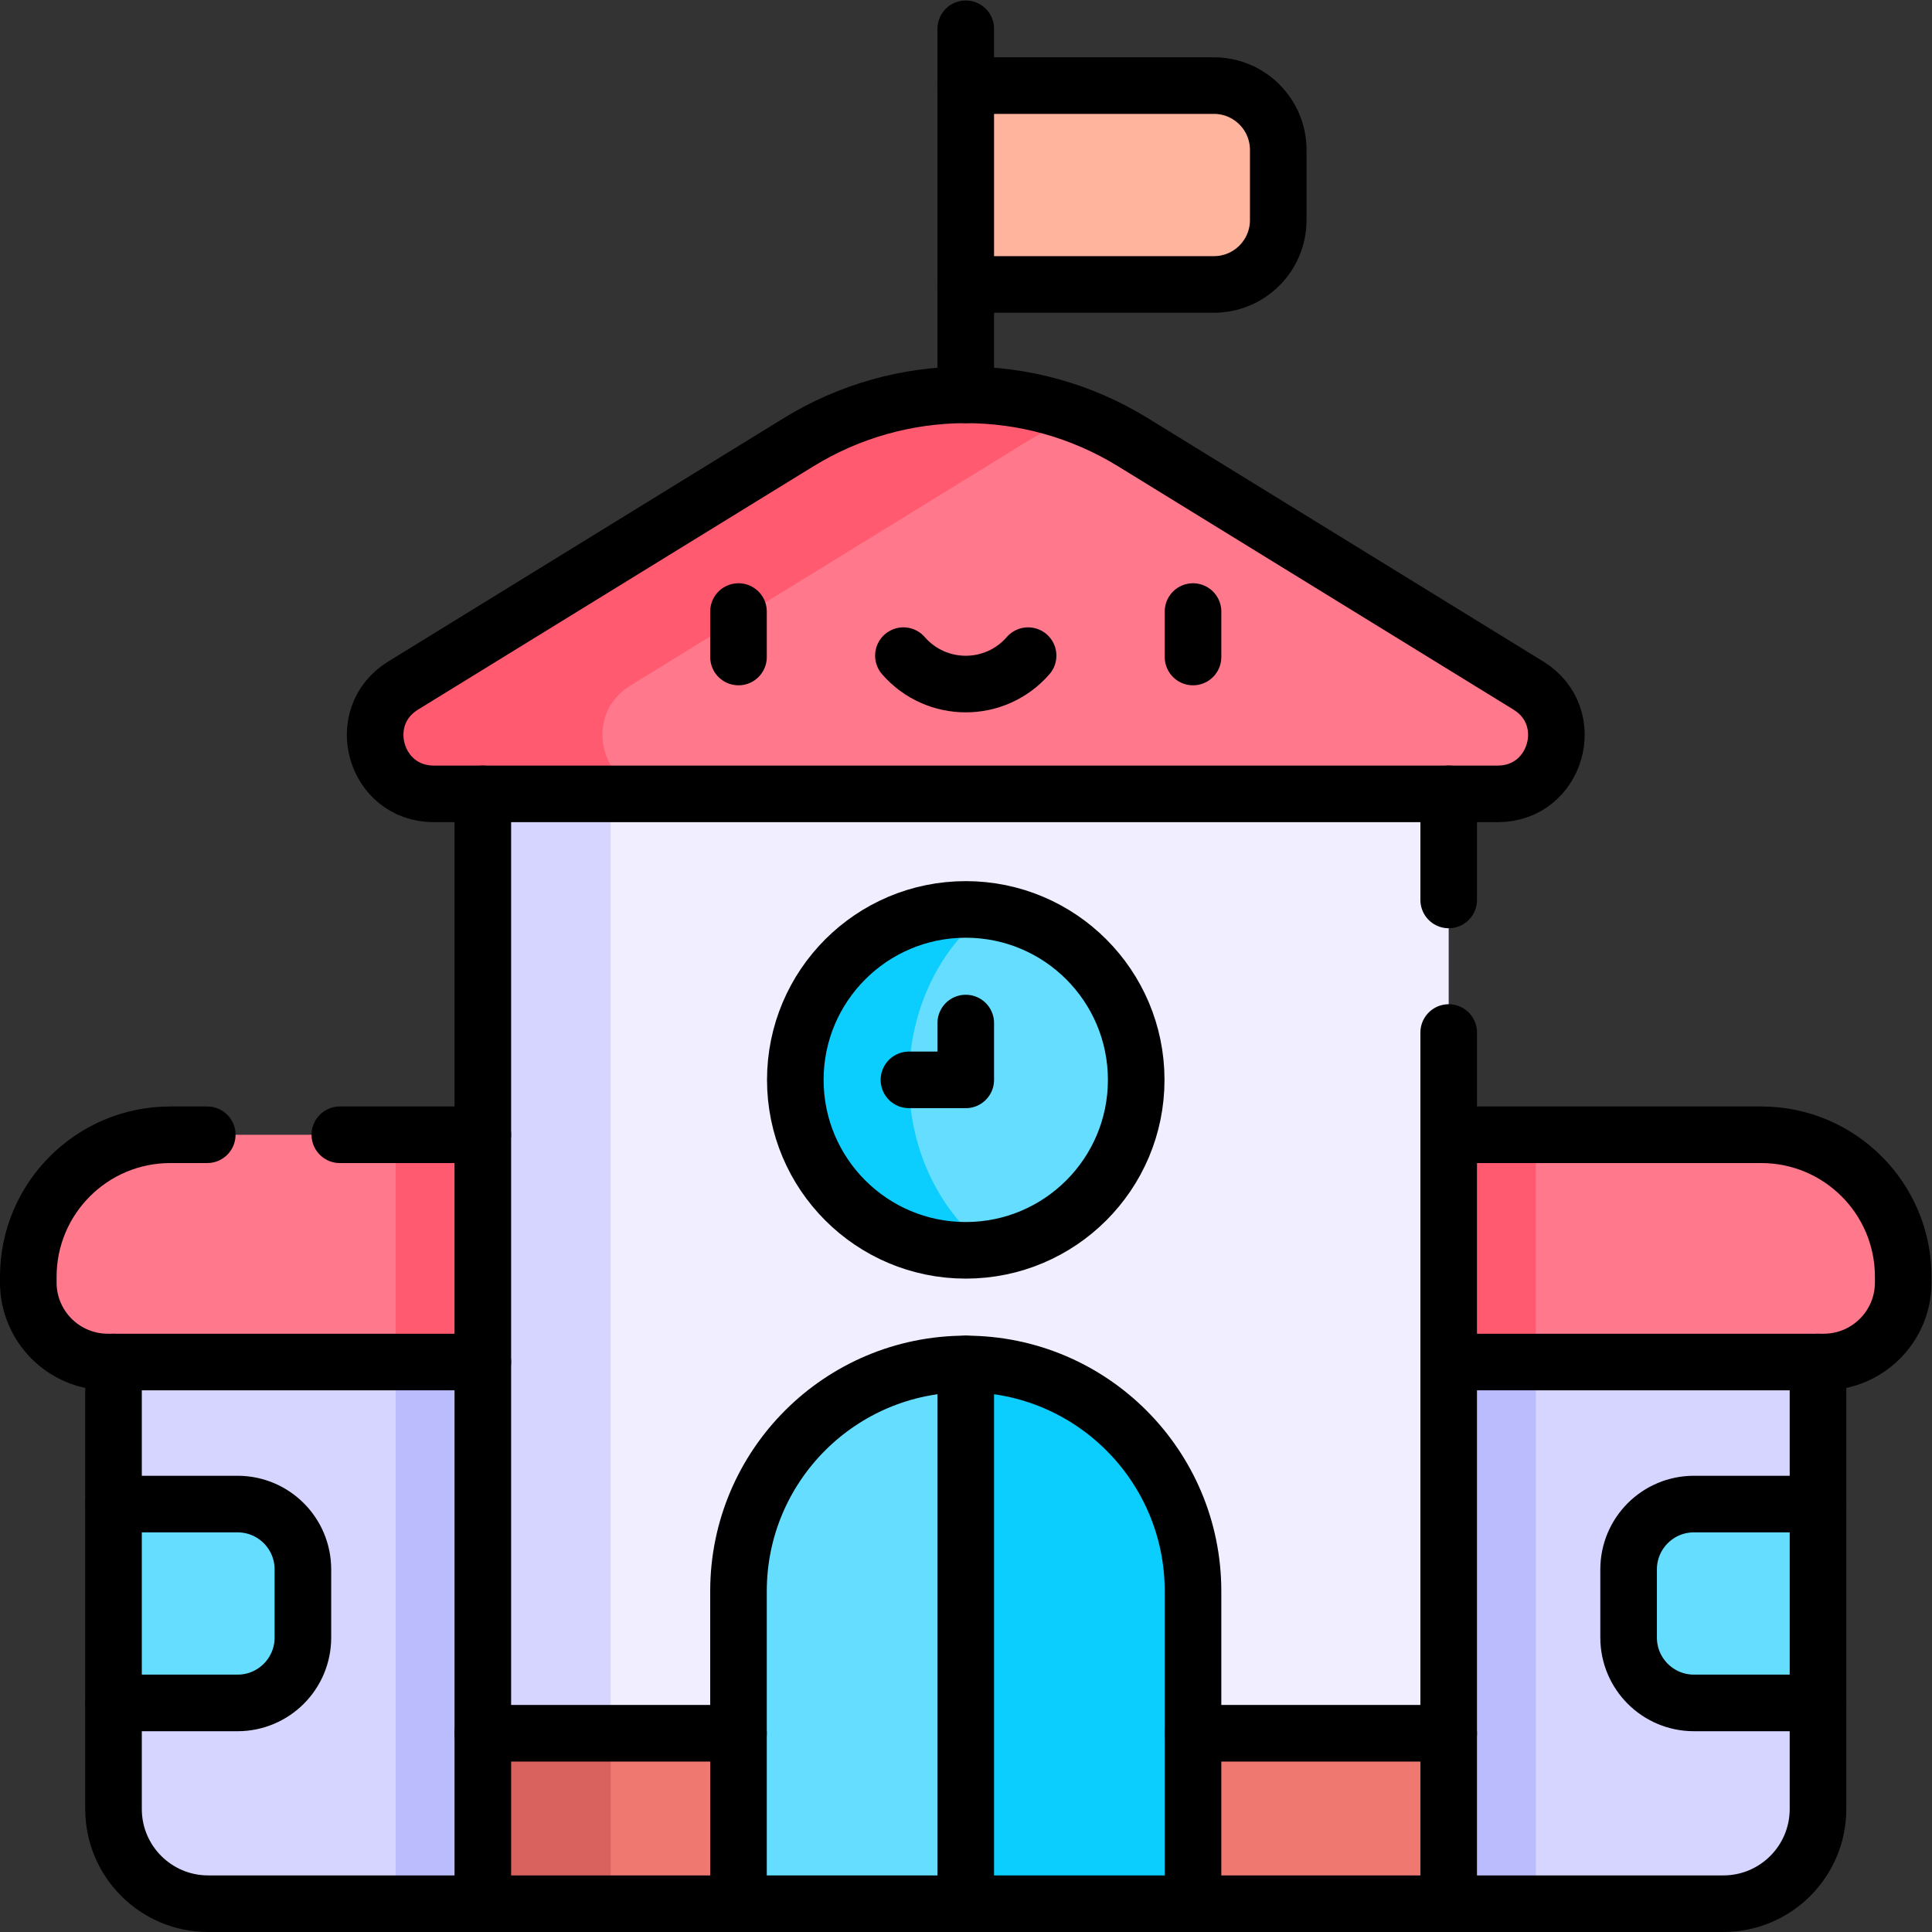
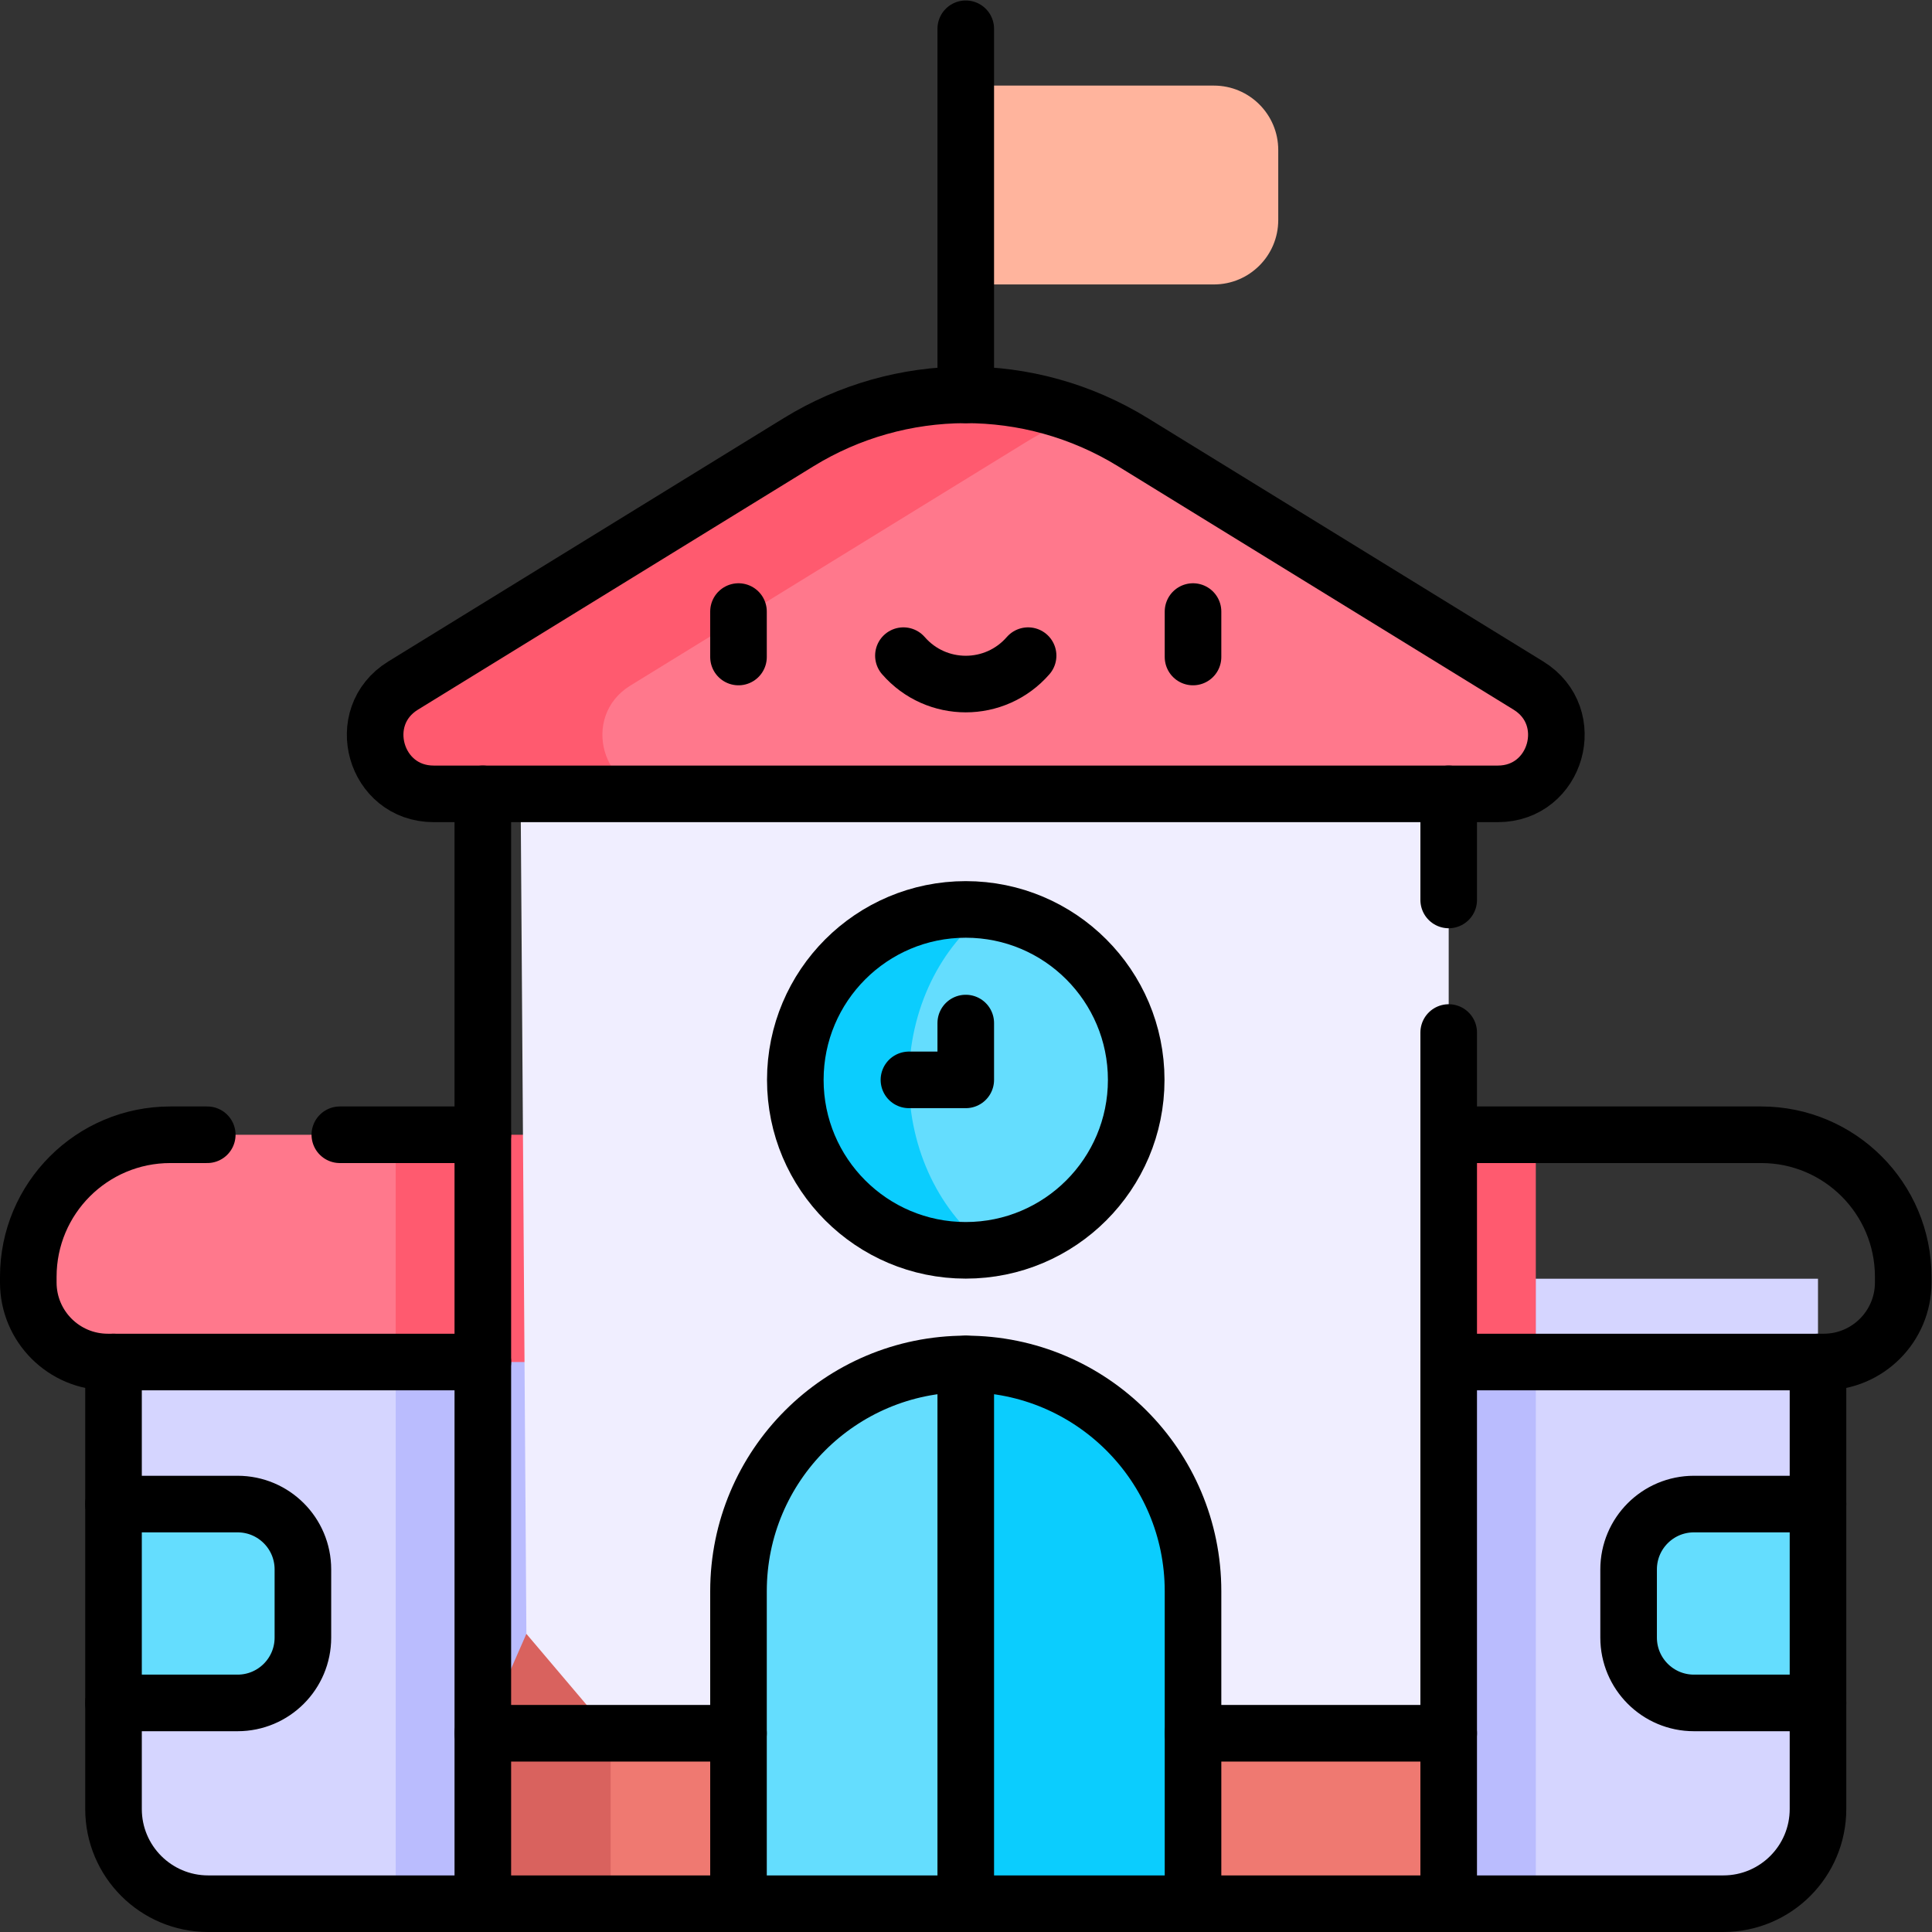
<svg xmlns="http://www.w3.org/2000/svg" version="1.1" id="svg8163" width="682.667" height="682.667" viewBox="0 0 682.667 682.667">
  <rect x="0" y="0" width="682.667" height="682.667" fill="#333333" stroke="none" />
  <defs id="defs8167">
    <clipPath clipPathUnits="userSpaceOnUse" id="clipPath8177">
      <path d="M 0,512 H 512 V 0 H 0 Z" id="path8175" />
    </clipPath>
  </defs>
  <g id="g8169" transform="matrix(1.333,0,0,-1.333,0,682.667)">
    <g id="g8171">
      <g id="g8173" clip-path="url(#clipPath8177)">
        <g id="g8179" transform="translate(481.909,173.167)">
          <path d="m 0,0 v -140.566 c 0,-13.866 -11.235,-25.101 -25.102,-25.101 h -49.699 l -13.303,19.077 V -22.079 L -74.801,0 Z" style="fill:#d5d5ff;fill-opacity:1;fill-rule:nonzero;stroke:none" id="path8181" />
        </g>
        <g id="g8183" transform="translate(358.412,16.034)">
          <path d="M 0,0 V 157.133 H 48.696 V -8.534 H 25.603 Z" style="fill:#babcfe;fill-opacity:1;fill-rule:nonzero;stroke:none" id="path8185" />
        </g>
        <g id="g8187" transform="translate(466.849,211.33)">
-           <path d="m 0,0 c 20.794,0 37.651,-16.857 37.651,-37.651 v -1.506 c 0,-11.648 -9.438,-21.085 -21.085,-21.085 H -59.74 l -13.304,7.771 v 44.68 L -59.74,0 Z" style="fill:#ff788c;fill-opacity:1;fill-rule:nonzero;stroke:none" id="path8189" />
-         </g>
+           </g>
        <path d="m 358.412,211.33 h 48.696 v -60.242 h -48.696 z" style="fill:#ff5a6f;fill-opacity:1;fill-rule:nonzero;stroke:none" id="path8191" />
        <g id="g8193" transform="translate(431.707,96.116)">
          <path d="m 0,0 v -18.072 c 0,-9.569 7.751,-17.32 17.319,-17.32 H 50.202 V 17.32 H 17.319 C 7.751,17.32 0,9.569 0,0" style="fill:#64ddfe;fill-opacity:1;fill-rule:nonzero;stroke:none" id="path8195" />
        </g>
        <g id="g8197" transform="translate(481.909,113.436)">
          <path d="m 0,0 h -32.883 c -9.568,0 -17.319,-7.751 -17.319,-17.32 v -18.073 c 0,-9.568 7.751,-17.319 17.319,-17.319 H 0 Z" style="fill:none;stroke:#000000;stroke-width:15;stroke-linecap:round;stroke-linejoin:round;stroke-miterlimit:10;stroke-dasharray:none;stroke-opacity:1" id="path8199" />
        </g>
        <g id="g8201" transform="translate(30.091,173.167)">
          <path d="m 0,0 v -140.566 c 0,-13.866 11.235,-25.101 25.102,-25.101 h 49.699 l 13.303,19.077 V -22.079 L 74.801,0 Z" style="fill:#d5d5ff;fill-opacity:1;fill-rule:nonzero;stroke:none" id="path8203" />
        </g>
        <g id="g8205" transform="translate(153.588,16.034)">
          <path d="M 0,0 V 157.133 H -48.696 V -8.534 h 23.093 z" style="fill:#babcfe;fill-opacity:1;fill-rule:nonzero;stroke:none" id="path8207" />
        </g>
        <g id="g8209" transform="translate(45.151,211.33)">
          <path d="m 0,0 c -20.794,0 -37.651,-16.857 -37.651,-37.651 v -1.506 c 0,-11.648 9.438,-21.085 21.085,-21.085 H 59.74 l 13.304,7.771 v 44.68 L 59.74,0 Z" style="fill:#ff788c;fill-opacity:1;fill-rule:nonzero;stroke:none" id="path8211" />
        </g>
        <path d="m 153.588,211.33 h -48.696 v -60.242 h 48.696 z" style="fill:#ff5a6f;fill-opacity:1;fill-rule:nonzero;stroke:none" id="path8213" />
        <g id="g8215" transform="translate(369.457,79.038)">
          <path d="m 0,0 h -207.586 l -16.943,-15.813 v -42.421 l 16.943,-13.304 H 14.558 v 45.182 z" style="fill:#ef7971;fill-opacity:1;fill-rule:nonzero;stroke:none" id="path8217" />
        </g>
        <g id="g8219" transform="translate(161.871,79.038)">
          <path d="M 0,0 H -22.34 L -33.886,-26.356 V -71.538 H 0 Z" style="fill:#d9625e;fill-opacity:1;fill-rule:nonzero;stroke:none" id="path8221" />
        </g>
        <g id="g8223" transform="translate(384.015,330.801)">
          <path d="m 0,0 h -222.144 l -23.845,-32.631 1.506,-219.132 22.339,-26.356 H 0 Z" style="fill:#f0eeff;fill-opacity:1;fill-rule:nonzero;stroke:none" id="path8225" />
        </g>
-         <path d="m 127.985,52.682 h 33.886 v 278.119 h -33.886 z" style="fill:#d5d5ff;fill-opacity:1;fill-rule:nonzero;stroke:none" id="path8227" />
+         <path d="m 127.985,52.682 h 33.886 h -33.886 z" style="fill:#d5d5ff;fill-opacity:1;fill-rule:nonzero;stroke:none" id="path8227" />
        <g id="g8229" transform="translate(301.182,225.879)">
          <path d="M 0,0 C 0,22.887 -17.027,41.79 -39.102,44.763 -69.78,44.763 -79.319,18.857 -79.319,0 c 0,-18.858 10.877,-44.67 40.218,-44.763 C -17.027,-41.791 0,-22.887 0,0" style="fill:#64ddfe;fill-opacity:1;fill-rule:nonzero;stroke:none" id="path8231" />
        </g>
        <g id="g8233" transform="translate(240.94,225.879)">
          <path d="M 0,0 C 0,18.857 8.444,35.401 21.141,44.763 -6.216,48.445 -30.121,27.163 -30.121,0 c 0,-27.167 23.91,-48.446 51.263,-44.763 C 8.444,-35.401 0,-18.858 0,0" style="fill:#0bcdfe;fill-opacity:1;fill-rule:nonzero;stroke:none" id="path8235" />
        </g>
        <g id="g8237" transform="translate(256,150.576)">
          <path d="M 0,0 15.73,-15.73 V -128.183 L 0,-143.076 h -60.242 v 82.833 C -60.242,-26.969 -33.273,0 0,0" style="fill:#64ddfe;fill-opacity:1;fill-rule:nonzero;stroke:none" id="path8239" />
        </g>
        <g id="g8241" transform="translate(316.242,7.5)">
          <path d="M 0,0 H -60.242 V 143.076 C -26.971,143.076 0,116.108 0,82.833 Z" style="fill:#0bcdfe;fill-opacity:1;fill-rule:nonzero;stroke:none" id="path8243" />
        </g>
        <g id="g8245" transform="translate(80.293,96.116)">
          <path d="m 0,0 v -18.072 c 0,-9.569 -7.751,-17.32 -17.319,-17.32 H -50.202 V 17.32 h 32.883 C -7.751,17.32 0,9.569 0,0" style="fill:#64ddfe;fill-opacity:1;fill-rule:nonzero;stroke:none" id="path8247" />
        </g>
        <g id="g8249" transform="translate(338.833,472.371)">
          <path d="m 0,0 v -18.575 c 0,-9.428 -7.641,-17.069 -17.068,-17.069 h -65.765 v 52.712 h 65.765 C -7.641,17.068 0,9.428 0,0" style="fill:#ffb49d;fill-opacity:1;fill-rule:nonzero;stroke:none" id="path8251" />
        </g>
        <g id="g8253" transform="translate(405.16,330.39)">
          <path d="m 0,0 -104.862,64.529 c -4.548,2.797 -9.298,5.116 -14.177,6.978 -30.121,2.199 -40.633,-4.181 -45.182,-6.978 L -269.083,0 c -13.304,-8.193 -8.092,-28.695 39.128,-28.695 H -8.123 C 7.5,-28.695 13.304,-8.193 0,0" style="fill:#ff788c;fill-opacity:1;fill-rule:nonzero;stroke:none" id="path8255" />
        </g>
        <g id="g8257" transform="translate(167.082,330.39)">
          <path d="m 0,0 104.862,64.529 c 4.549,2.797 9.298,5.116 14.177,6.978 C 94.523,80.863 67.07,78.335 44.62,64.529 L -60.242,0 c -13.304,-8.193 -7.5,-28.695 8.123,-28.695 H 8.123 C -7.5,-28.695 -13.304,-8.193 0,0" style="fill:#ff5a6f;fill-opacity:1;fill-rule:nonzero;stroke:none" id="path8259" />
        </g>
        <g id="g8261" transform="translate(384.015,211.33)">
          <path d="M 0,0 V 27.1" style="fill:none;stroke:#000000;stroke-width:15;stroke-linecap:round;stroke-linejoin:round;stroke-miterlimit:10;stroke-dasharray:none;stroke-opacity:1" id="path8263" />
        </g>
        <g id="g8265" transform="translate(384.015,273.57)">
          <path d="M 0,0 V 28.124" style="fill:none;stroke:#000000;stroke-width:15;stroke-linecap:round;stroke-linejoin:round;stroke-miterlimit:10;stroke-dasharray:none;stroke-opacity:1" id="path8267" />
        </g>
        <g id="g8269" transform="translate(127.985,211.33)">
          <path d="M 0,0 V 90.364" style="fill:none;stroke:#000000;stroke-width:15;stroke-linecap:round;stroke-linejoin:round;stroke-miterlimit:10;stroke-dasharray:none;stroke-opacity:1" id="path8271" />
        </g>
        <g id="g8273" transform="translate(195.758,7.5)">
          <path d="M 0,0 H -67.772" style="fill:none;stroke:#000000;stroke-width:15;stroke-linecap:round;stroke-linejoin:round;stroke-miterlimit:10;stroke-dasharray:none;stroke-opacity:1" id="path8275" />
        </g>
        <g id="g8277" transform="translate(384.015,7.5)">
          <path d="M 0,0 H -67.772" style="fill:none;stroke:#000000;stroke-width:15;stroke-linecap:round;stroke-linejoin:round;stroke-miterlimit:10;stroke-dasharray:none;stroke-opacity:1" id="path8279" />
        </g>
        <g id="g8281" transform="translate(300.298,394.919)">
          <path d="m 0,0 104.862,-64.529 c 13.304,-8.194 7.5,-28.696 -8.122,-28.696 h -282.076 c -15.622,0 -21.426,20.502 -8.122,28.696 L -88.596,0 C -61.708,16.534 -27.492,16.906 0,0 Z" style="fill:none;stroke:#000000;stroke-width:15;stroke-linecap:round;stroke-linejoin:round;stroke-miterlimit:10;stroke-dasharray:none;stroke-opacity:1" id="path8283" />
        </g>
        <g id="g8285" transform="translate(30.091,151.088)">
          <path d="m 0,0 h -1.506 c -11.646,0 -21.085,9.438 -21.085,21.085 v 1.506 c 0,20.794 16.858,37.651 37.652,37.651 h 9.789" style="fill:none;stroke:#000000;stroke-width:15;stroke-linecap:round;stroke-linejoin:round;stroke-miterlimit:10;stroke-dasharray:none;stroke-opacity:1" id="path8287" />
        </g>
        <g id="g8289" transform="translate(90.082,211.33)">
          <path d="M 0,0 H 37.903 V -60.242" style="fill:none;stroke:#000000;stroke-width:15;stroke-linecap:round;stroke-linejoin:round;stroke-miterlimit:10;stroke-dasharray:none;stroke-opacity:1" id="path8291" />
        </g>
        <g id="g8293" transform="translate(30.091,60.725)">
          <path d="M 0,0 V -28.124 C 0,-41.989 11.235,-53.225 25.102,-53.225 H 97.895 V 90.363 H 0 V 52.712" style="fill:none;stroke:#000000;stroke-width:15;stroke-linecap:round;stroke-linejoin:round;stroke-miterlimit:10;stroke-dasharray:none;stroke-opacity:1" id="path8295" />
        </g>
        <g id="g8297" transform="translate(316.242,7.5)">
          <path d="m 0,0 h -120.484 v 82.833 c 0,33.274 26.968,60.243 60.242,60.243 C -26.971,143.076 0,116.108 0,82.833 V 45.182 Z" style="fill:none;stroke:#000000;stroke-width:15;stroke-linecap:round;stroke-linejoin:round;stroke-miterlimit:10;stroke-dasharray:none;stroke-opacity:1" id="path8299" />
        </g>
        <g id="g8301" transform="translate(30.091,113.436)">
          <path d="m 0,0 h 32.883 c 9.568,0 17.319,-7.751 17.319,-17.32 v -18.073 c 0,-9.568 -7.751,-17.319 -17.319,-17.319 H 0 Z" style="fill:none;stroke:#000000;stroke-width:15;stroke-linecap:round;stroke-linejoin:round;stroke-miterlimit:10;stroke-dasharray:none;stroke-opacity:1" id="path8303" />
        </g>
        <g id="g8305" transform="translate(256,489.44)">
-           <path d="m 0,0 h 65.765 c 9.427,0 17.068,-7.641 17.068,-17.068 v -18.576 c 0,-9.427 -7.641,-17.068 -17.068,-17.068 H 0" style="fill:none;stroke:#000000;stroke-width:15;stroke-linecap:round;stroke-linejoin:round;stroke-miterlimit:10;stroke-dasharray:none;stroke-opacity:1" id="path8307" />
-         </g>
+           </g>
        <g id="g8309" transform="translate(256,407.46)">
          <path d="M 0,0 V 97.04" style="fill:none;stroke:#000000;stroke-width:15;stroke-linecap:round;stroke-linejoin:round;stroke-miterlimit:10;stroke-dasharray:none;stroke-opacity:1" id="path8311" />
        </g>
        <g id="g8313" transform="translate(195.758,350.019)">
          <path d="M 0,0 V -12.049" style="fill:none;stroke:#000000;stroke-width:15;stroke-linecap:round;stroke-linejoin:round;stroke-miterlimit:10;stroke-dasharray:none;stroke-opacity:1" id="path8315" />
        </g>
        <g id="g8317" transform="translate(316.242,350.019)">
          <path d="M 0,0 V -12.049" style="fill:none;stroke:#000000;stroke-width:15;stroke-linecap:round;stroke-linejoin:round;stroke-miterlimit:10;stroke-dasharray:none;stroke-opacity:1" id="path8319" />
        </g>
        <g id="g8321" transform="translate(239.474,338.331)">
          <path d="M 0,0 C 8.749,-10.04 24.303,-10.041 33.053,0" style="fill:none;stroke:#000000;stroke-width:15;stroke-linecap:round;stroke-linejoin:round;stroke-miterlimit:10;stroke-dasharray:none;stroke-opacity:1" id="path8323" />
        </g>
        <g id="g8325" transform="translate(301.182,225.879)">
          <path d="m 0,0 c 0,-24.95 -20.231,-45.182 -45.182,-45.182 -24.95,0 -45.181,20.232 -45.181,45.182 0,24.95 20.231,45.182 45.181,45.182 C -20.231,45.182 0,24.95 0,0 Z" style="fill:none;stroke:#000000;stroke-width:15;stroke-linecap:round;stroke-linejoin:round;stroke-miterlimit:10;stroke-dasharray:none;stroke-opacity:1" id="path8327" />
        </g>
        <g id="g8329" transform="translate(256,240.94)">
          <path d="M 0,0 V -15.061 H -15.061" style="fill:none;stroke:#000000;stroke-width:15;stroke-linecap:round;stroke-linejoin:round;stroke-miterlimit:10;stroke-dasharray:none;stroke-opacity:1" id="path8331" />
        </g>
        <g id="g8333" transform="translate(256,150.576)">
          <path d="M 0,0 V -143.076" style="fill:none;stroke:#000000;stroke-width:15;stroke-linecap:round;stroke-linejoin:round;stroke-miterlimit:10;stroke-dasharray:none;stroke-opacity:1" id="path8335" />
        </g>
        <g id="g8337" transform="translate(316.242,52.682)">
          <path d="M 0,0 H 67.772" style="fill:none;stroke:#000000;stroke-width:15;stroke-linecap:round;stroke-linejoin:round;stroke-miterlimit:10;stroke-dasharray:none;stroke-opacity:1" id="path8339" />
        </g>
        <g id="g8341" transform="translate(127.985,52.682)">
          <path d="M 0,0 H 67.772" style="fill:none;stroke:#000000;stroke-width:15;stroke-linecap:round;stroke-linejoin:round;stroke-miterlimit:10;stroke-dasharray:none;stroke-opacity:1" id="path8343" />
        </g>
        <g id="g8345" transform="translate(481.909,60.725)">
          <path d="M 0,0 V -28.124 C 0,-41.989 -11.235,-53.225 -25.102,-53.225 H -97.895 V 90.363 H 0 V 52.712" style="fill:none;stroke:#000000;stroke-width:15;stroke-linecap:round;stroke-linejoin:round;stroke-miterlimit:10;stroke-dasharray:none;stroke-opacity:1" id="path8347" />
        </g>
        <g id="g8349" transform="translate(384.015,151.088)">
          <path d="m 0,0 v 60.242 h 82.834 c 20.794,0 37.651,-16.857 37.651,-37.651 V 21.085 C 120.485,9.438 111.047,0 99.4,0 h -1.505" style="fill:none;stroke:#000000;stroke-width:15;stroke-linecap:round;stroke-linejoin:round;stroke-miterlimit:10;stroke-dasharray:none;stroke-opacity:1" id="path8351" />
        </g>
      </g>
    </g>
  </g>
</svg>